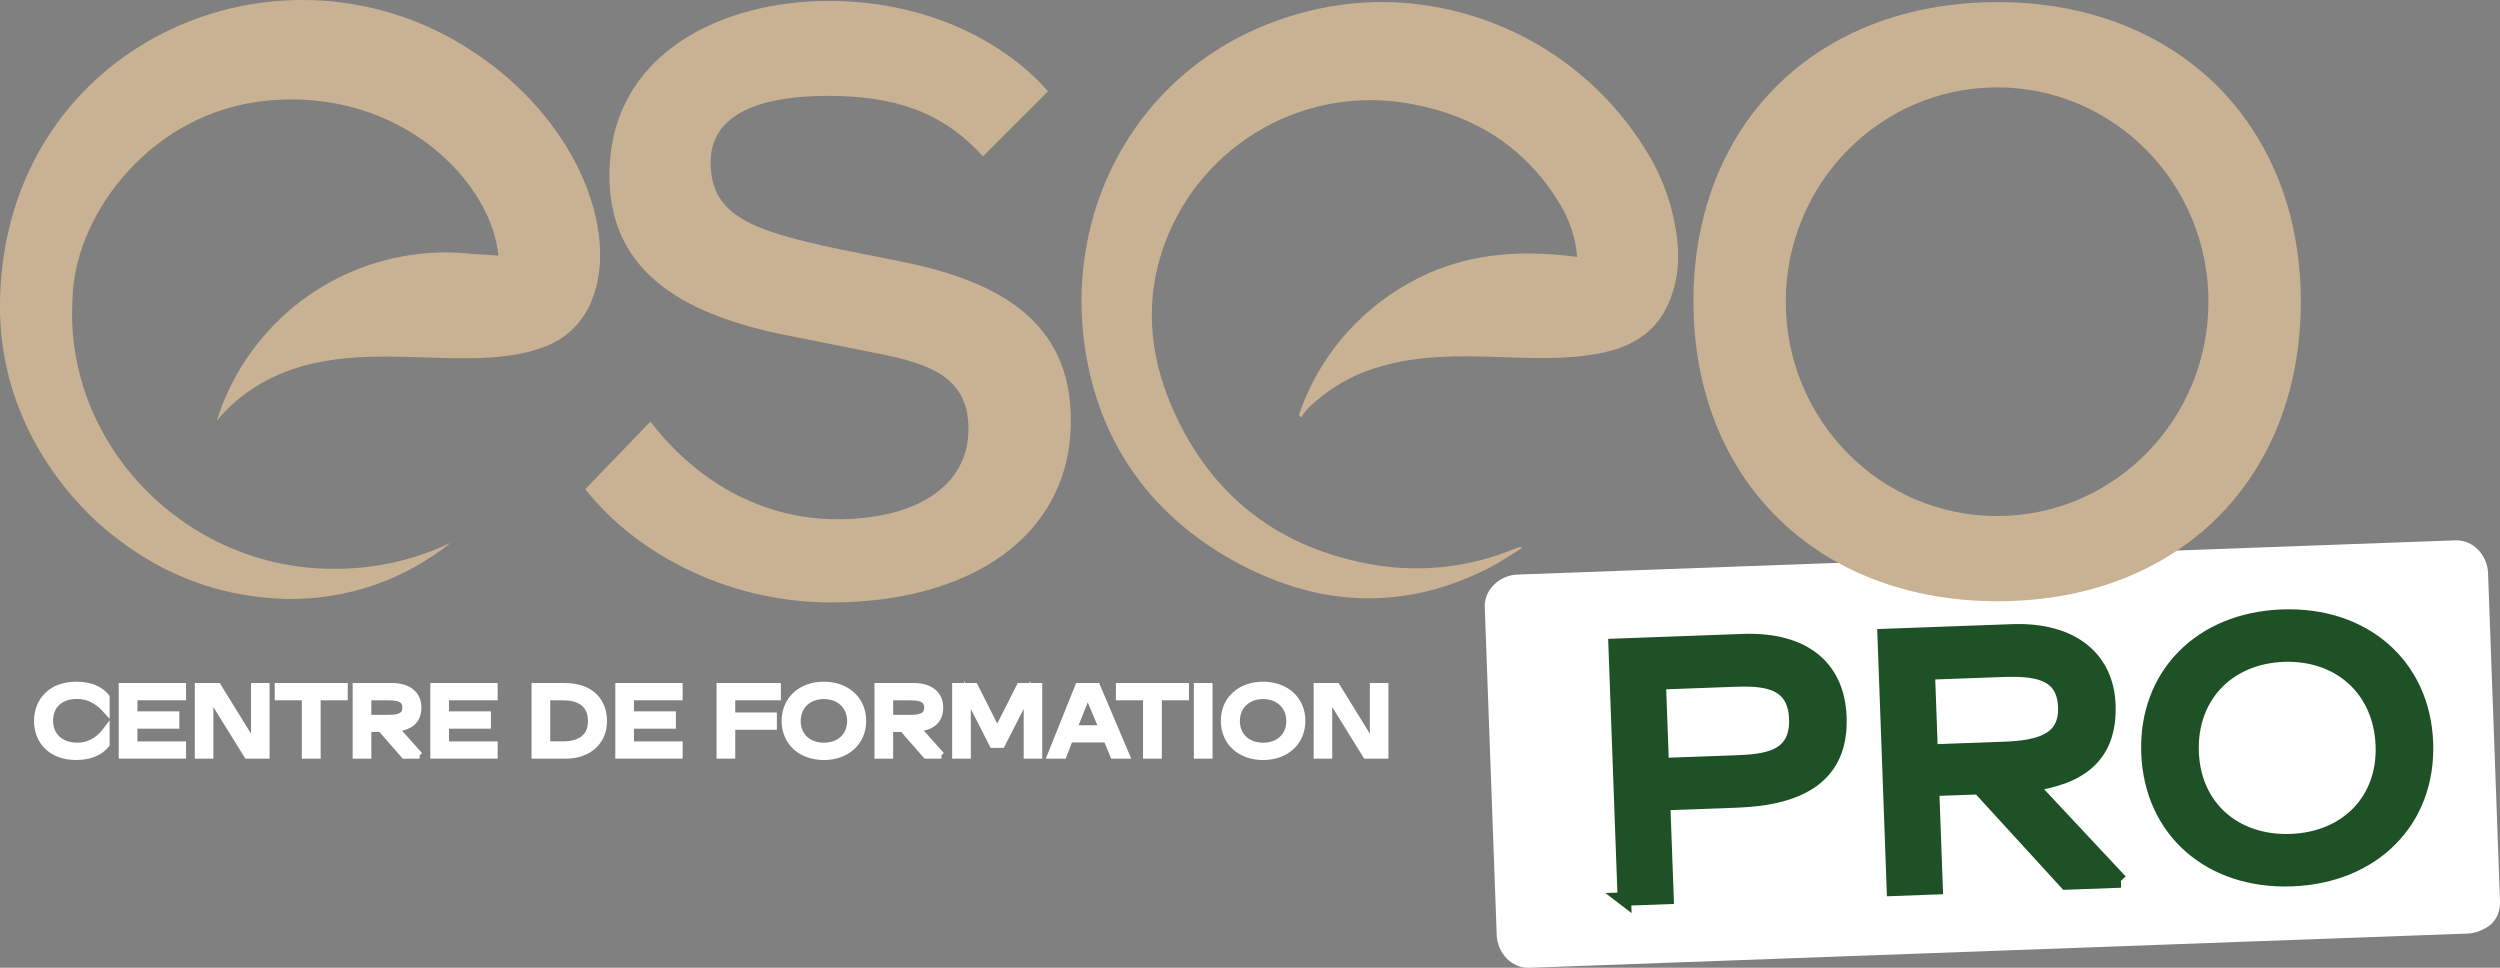
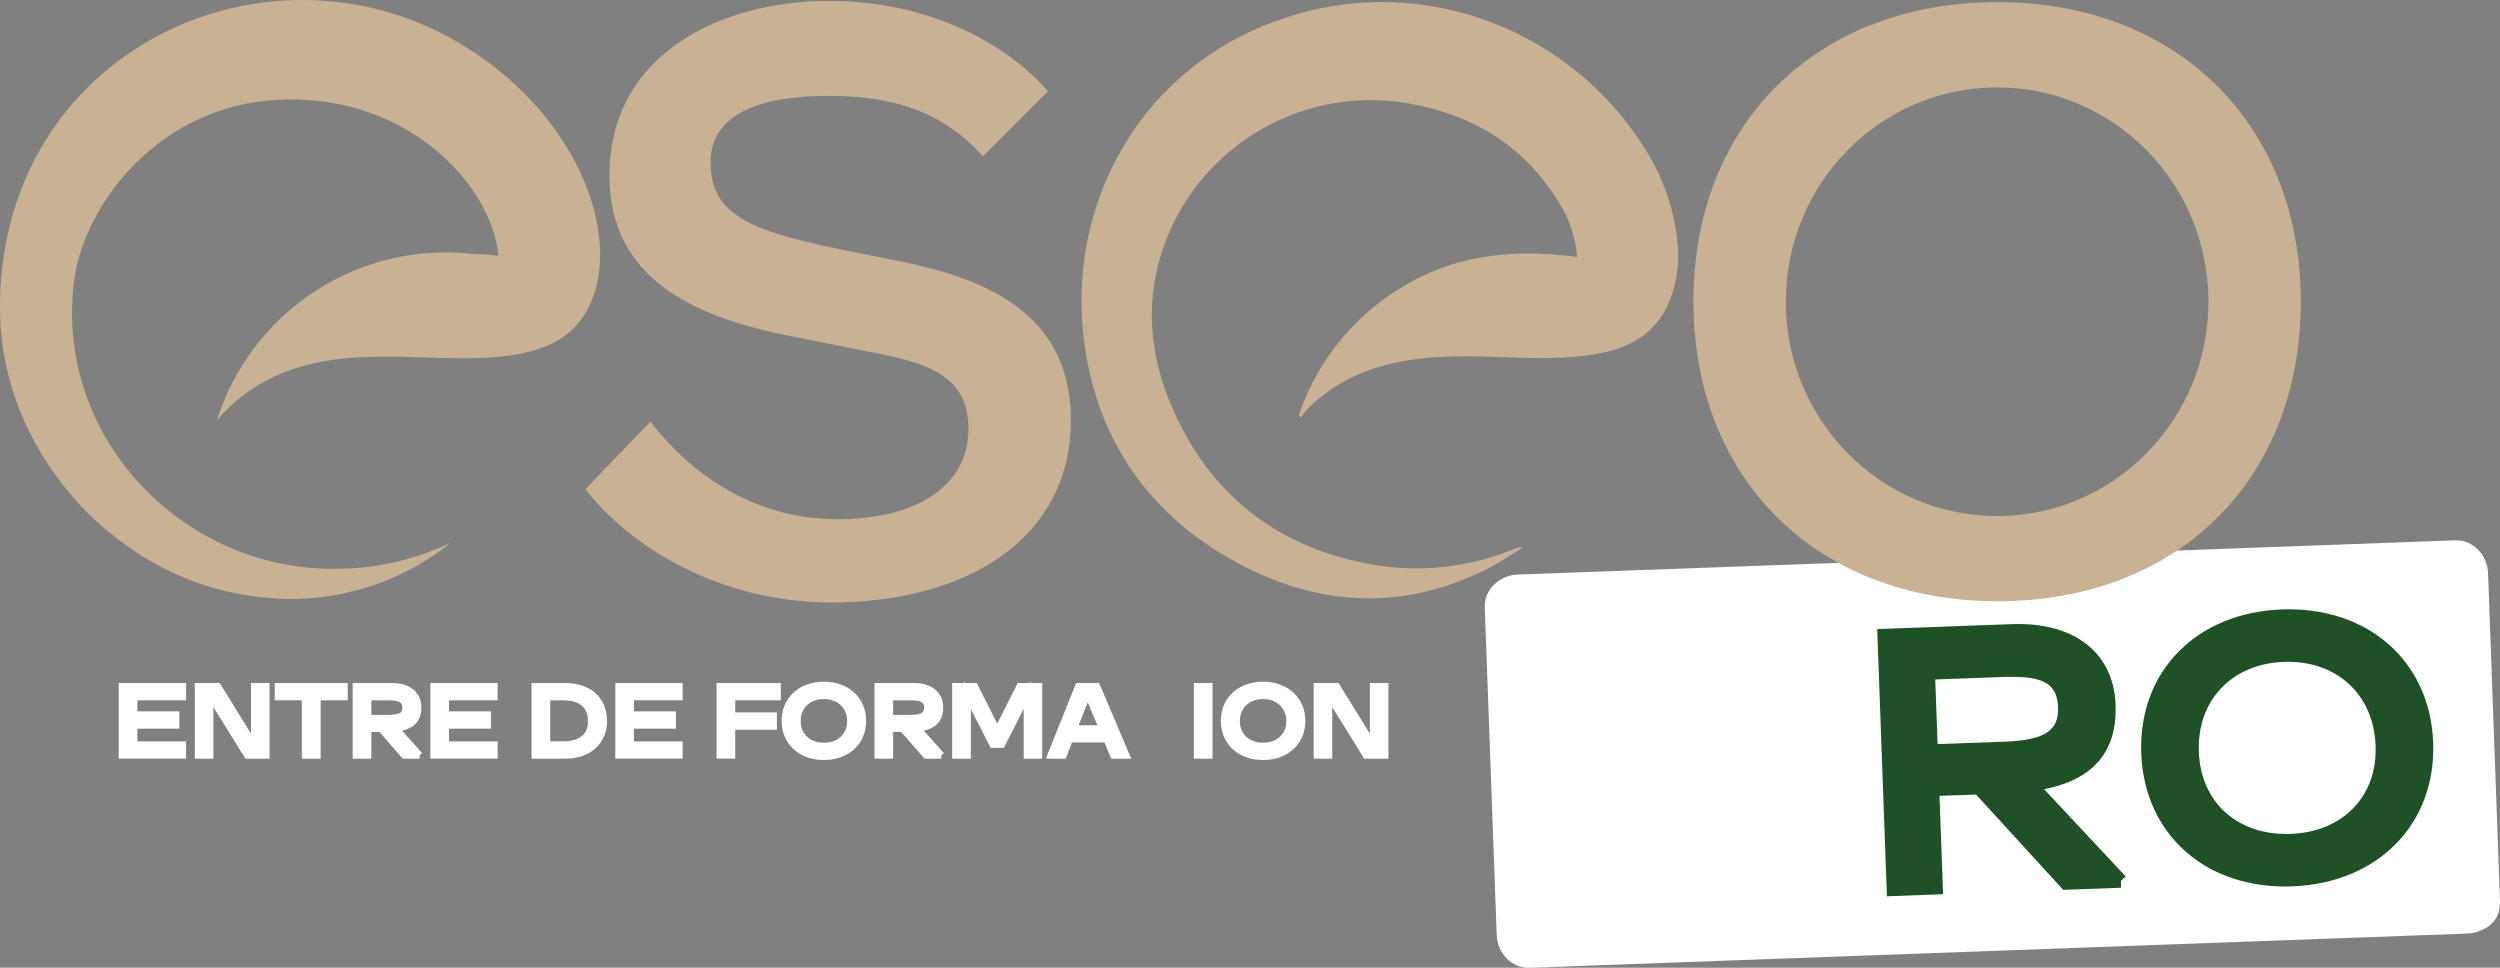
<svg xmlns="http://www.w3.org/2000/svg" width="186" height="72" viewBox="0 0 186 72" fill="none">
  <rect x="0" y="0" width="186" height="72" fill="#808080" stroke="none" />
  <g clip-path="url(#clip0_2311_5814)">
-     <path d="M2.782 53.64C2.782 52.16 3.797 50.968 5.682 50.968C7.125 50.968 7.716 51.627 7.906 51.861V52.832C7.498 52.383 6.842 51.752 5.718 51.752C4.513 51.752 3.7 52.444 3.7 53.628C3.7 54.813 4.582 55.504 5.734 55.504C6.887 55.504 7.534 54.829 7.906 54.336V55.383C7.631 55.718 7.049 56.293 5.645 56.293C3.826 56.293 2.782 55.14 2.782 53.636V53.64Z" fill="white" stroke="white" stroke-width="0.5" stroke-miterlimit="10" />
    <path d="M9.083 56.195V51.065H13.592V51.853H9.973V53.175H13.091V53.964H9.973V55.411H13.592V56.191H9.083V56.195Z" fill="white" stroke="white" stroke-width="0.5" stroke-miterlimit="10" />
    <path d="M14.744 56.195V51.065H16.208L18.926 55.468V51.065H19.807V56.195H18.396L15.626 51.728V56.195H14.744Z" fill="white" stroke="white" stroke-width="0.5" stroke-miterlimit="10" />
    <path d="M22.707 56.195V51.853H20.689V51.065H25.623V51.853H23.605V56.195H22.712H22.707Z" fill="white" stroke="white" stroke-width="0.5" stroke-miterlimit="10" />
    <path d="M31.22 56.195H30.079L28.34 54.206H27.378V56.195H26.488V51.065H29.145C30.443 51.065 31.102 51.716 31.102 52.629C31.102 53.652 30.472 54.085 29.416 54.186L31.216 56.195H31.22ZM27.378 51.857V53.434H28.895C29.594 53.434 30.184 53.329 30.184 52.646C30.184 51.962 29.602 51.857 28.903 51.857H27.378Z" fill="white" stroke="white" stroke-width="0.5" stroke-miterlimit="10" />
    <path d="M32.267 56.195V51.065H36.776V51.853H33.156V53.175H36.274V53.964H33.156V55.411H36.776V56.191H32.267V56.195Z" fill="white" stroke="white" stroke-width="0.5" stroke-miterlimit="10" />
    <path d="M39.797 56.195V51.065H41.977C44.108 51.065 44.913 52.31 44.913 53.669C44.913 55.027 43.942 56.195 42.066 56.195H39.797ZM41.936 55.407C42.514 55.407 43.995 55.261 43.995 53.656C43.995 52.282 42.984 51.857 41.932 51.857H40.687V55.407H41.94H41.936Z" fill="white" stroke="white" stroke-width="0.5" stroke-miterlimit="10" />
    <path d="M46.029 56.195V51.065H50.538V51.853H46.919V53.175H50.037V53.964H46.919V55.411H50.538V56.191H46.029V56.195Z" fill="white" stroke="white" stroke-width="0.5" stroke-miterlimit="10" />
    <path d="M53.562 56.195V51.065H57.845V51.853H54.452V53.256H57.55V54.044H54.452V56.191H53.562V56.195Z" fill="white" stroke="white" stroke-width="0.5" stroke-miterlimit="10" />
    <path d="M58.403 53.632C58.403 52.055 59.596 50.968 61.295 50.968C62.993 50.968 64.194 52.051 64.194 53.632C64.194 55.213 62.993 56.297 61.295 56.297C59.596 56.297 58.403 55.213 58.403 53.632ZM63.276 53.657C63.276 52.532 62.455 51.76 61.295 51.76C60.134 51.76 59.321 52.528 59.321 53.648C59.321 54.768 60.142 55.508 61.303 55.508C62.464 55.508 63.276 54.756 63.276 53.657Z" fill="white" stroke="white" stroke-width="0.5" stroke-miterlimit="10" />
    <path d="M70.042 56.195H68.902L67.163 54.206H66.2V56.195H65.311V51.065H67.968C69.266 51.065 69.925 51.716 69.925 52.629C69.925 53.652 69.294 54.085 68.238 54.186L70.038 56.195H70.042ZM66.2 51.857V53.434H67.717C68.416 53.434 69.007 53.329 69.007 52.646C69.007 51.962 68.42 51.857 67.725 51.857H66.2Z" fill="white" stroke="white" stroke-width="0.5" stroke-miterlimit="10" />
    <path d="M71.09 56.195V51.065H72.517L74.196 54.388L75.874 51.065H77.293V56.195H76.412V51.703L74.531 55.391H73.856L71.98 51.712V56.195H71.09Z" fill="white" stroke="white" stroke-width="0.5" stroke-miterlimit="10" />
    <path d="M78.175 56.195L80.233 51.065H81.608L83.788 56.195H82.838L82.344 54.991H79.582L79.117 56.195H78.175ZM79.881 54.21H82.021L80.921 51.598L79.881 54.21Z" fill="white" stroke="white" stroke-width="0.5" stroke-miterlimit="10" />
-     <path d="M85.292 56.195V51.853H83.274V51.065H88.208V51.853H86.19V56.195H85.296H85.292Z" fill="white" stroke="white" stroke-width="0.5" stroke-miterlimit="10" />
    <path d="M89.073 56.195V51.065H89.963V56.195H89.073Z" fill="white" stroke="white" stroke-width="0.5" stroke-miterlimit="10" />
    <path d="M91.079 53.632C91.079 52.055 92.272 50.968 93.971 50.968C95.669 50.968 96.87 52.051 96.87 53.632C96.87 55.213 95.669 56.297 93.971 56.297C92.272 56.297 91.079 55.213 91.079 53.632ZM95.952 53.657C95.952 52.532 95.131 51.76 93.971 51.76C92.81 51.76 91.997 52.528 91.997 53.648C91.997 54.768 92.818 55.508 93.979 55.508C95.139 55.508 95.952 54.756 95.952 53.657Z" fill="white" stroke="white" stroke-width="0.5" stroke-miterlimit="10" />
    <path d="M97.986 56.195V51.065H99.45L102.168 55.468V51.065H103.049V56.195H101.638L98.868 51.728V56.195H97.986Z" fill="white" stroke="white" stroke-width="0.5" stroke-miterlimit="10" />
    <path d="M0 22.46C-0.166 32.305 6.458 38.22 7.825 39.36C10.393 41.499 14.664 44.389 21.361 44.563C25.777 44.628 30.079 43.152 33.525 40.387C30.791 41.689 27.795 42.348 24.766 42.319C13.819 42.319 4.833 33.105 5.387 22.415C5.403 22.116 5.403 21.986 5.419 21.736C5.799 15.74 11.331 8.309 19.868 7.488C30.031 6.513 36.655 13.783 37.076 19.023C37.076 19.023 36.319 18.942 35.082 18.89C34.443 18.817 33.8 18.78 33.157 18.78C32.506 18.78 31.855 18.817 31.208 18.89C24.159 19.666 18.239 24.546 16.124 31.318C16.807 30.473 17.612 29.729 18.509 29.11C22.546 26.309 27.192 26.45 31.616 26.592C34.859 26.697 37.977 26.802 40.646 25.751C42.155 25.152 43.36 23.968 43.975 22.464C46.223 17.313 42.862 8.171 33.836 3.008C30.387 1.039 26.48 0 22.501 0C11.109 0 0.235 8.47 0 22.451V22.46Z" fill="#C9B294" />
    <path d="M45.342 13.072C45.342 20.604 51.437 23.564 58.785 24.999L64.612 26.163C68.915 26.972 72.053 27.865 72.053 31.904C72.053 36.21 68.11 38.632 62.283 38.632C56.455 38.632 51.614 35.584 48.392 31.367L43.551 36.392C46.956 40.787 53.681 44.822 61.834 44.822C72.053 44.822 79.672 39.978 79.672 31.278C79.672 23.834 74.204 20.964 67.39 19.528L62.461 18.542C56.095 17.195 52.868 16.12 52.868 12.085C52.868 8.317 56.856 7.132 61.607 7.132C66.359 7.132 70.075 8.228 73.129 11.636L77.969 6.797C75.187 3.566 69.542 0.069 61.656 0.069C53.77 0.069 45.342 3.922 45.342 13.072Z" fill="#C9B294" />
    <path d="M97.708 0.74C85.062 3.683 78.567 15.558 80.953 27.194C82.312 33.833 86.251 38.794 92.208 41.956C98.209 45.142 104.405 45.445 110.6 42.348C111.494 41.903 112.323 41.329 113.265 40.767C113.2 40.739 113.132 40.714 113.063 40.698C112.917 40.751 112.764 40.795 112.622 40.852C109.391 42.186 105.856 42.598 102.407 42.053C95.233 40.88 90.061 36.95 87.177 30.251C85.471 26.288 85.143 22.148 86.688 18.032C89.502 10.565 97.291 6.222 105.12 7.755C109.811 8.64 113.52 11.001 116.023 15.125C116.775 16.33 117.228 17.701 117.341 19.116C112.901 18.53 108.647 18.857 104.72 21.125C100.911 23.268 98.031 26.745 96.632 30.886C96.689 30.942 96.753 30.999 96.81 31.055C96.927 30.857 97.057 30.671 97.202 30.497C98.686 29.001 100.526 27.906 102.548 27.315C105.488 26.418 108.505 26.458 111.53 26.563C114.062 26.648 116.585 26.774 119.092 26.272C121.353 25.823 123.169 24.776 124.135 22.577C124.58 21.554 124.823 20.454 124.851 19.334V18.74C124.843 18.562 124.839 18.384 124.819 18.206C124.6 15.716 123.792 13.314 122.465 11.195C118.272 4.371 110.855 0.198 102.848 0.15C101.117 0.15 99.394 0.348 97.708 0.74Z" fill="#C9B294" />
    <path d="M186 67.031C185.705 58.896 185.406 50.761 185.111 42.627C185.066 41.353 184.035 40.152 182.684 40.201C174.814 40.488 166.949 40.775 159.079 41.062C146.591 41.519 134.108 41.972 121.624 42.429C118.712 42.534 115.804 42.639 112.893 42.748C111.619 42.792 110.418 43.824 110.466 45.174C110.761 53.309 111.061 61.444 111.356 69.578C111.4 70.852 112.432 72.053 113.782 72.004C121.652 71.717 129.518 71.43 137.387 71.143C149.875 70.686 162.359 70.233 174.843 69.776C177.754 69.671 180.662 69.566 183.574 69.457C183.978 69.441 184.33 69.348 184.629 69.194C185.43 68.883 186.041 68.167 186 67.031Z" fill="white" />
-     <path d="M120.852 66.893L120.164 48.012L129.667 47.664C134.338 47.495 136.761 49.726 136.89 53.357C137.048 57.715 134.011 59.418 129.231 59.592L123.771 59.79L124.026 66.772L120.847 66.889L120.852 66.893ZM129.101 56.693C131.301 56.612 133.716 56.414 133.606 53.478C133.501 50.547 131.051 50.523 128.879 50.604L123.448 50.802L123.67 56.891L129.101 56.693Z" fill="#1F5125" stroke="#1E5125" stroke-miterlimit="10" />
    <path d="M157.789 65.547L153.717 65.697L147.23 58.605L143.781 58.73L144.048 66.049L140.869 66.166L140.182 47.284L149.685 46.937C154.328 46.767 156.778 49.084 156.9 52.435C157.037 56.208 154.841 57.882 151.08 58.379L157.785 65.547H157.789ZM143.465 50.07L143.676 55.88L149.107 55.682C151.606 55.589 153.709 55.124 153.62 52.609C153.527 50.014 151.424 49.779 148.925 49.872L143.465 50.07Z" fill="#1F5125" stroke="#1E5125" stroke-miterlimit="10" />
    <path d="M159.808 56.022C159.597 50.212 163.714 46.063 169.796 45.841C175.878 45.619 180.315 49.456 180.529 55.266C180.739 61.075 176.594 65.224 170.512 65.446C164.43 65.668 160.018 61.828 159.808 56.022ZM177.245 55.468C177.096 51.336 174.059 48.594 169.901 48.744C165.772 48.894 162.942 51.821 163.095 55.957C163.245 60.036 166.278 62.693 170.431 62.543C174.584 62.394 177.391 59.519 177.245 55.472V55.468Z" fill="#1F5125" stroke="#1E5125" stroke-miterlimit="10" />
    <path d="M125.995 22.448C125.995 35.656 135.195 44.733 148.63 44.733C162.064 44.733 171.179 35.652 171.179 22.448C171.179 9.243 161.979 0.158 148.626 0.158C135.191 0.158 125.991 9.158 125.991 22.448H125.995ZM132.862 22.448C132.862 13.642 139.899 6.501 148.585 6.501C157.272 6.501 164.308 13.642 164.308 22.448C164.308 31.253 157.268 38.394 148.585 38.394C139.903 38.394 132.862 31.253 132.862 22.448Z" fill="#C9B294" />
  </g>
  <defs>
    <clipPath id="clip0_2311_5814">
      <rect width="186" height="72" fill="white" />
    </clipPath>
  </defs>
</svg>